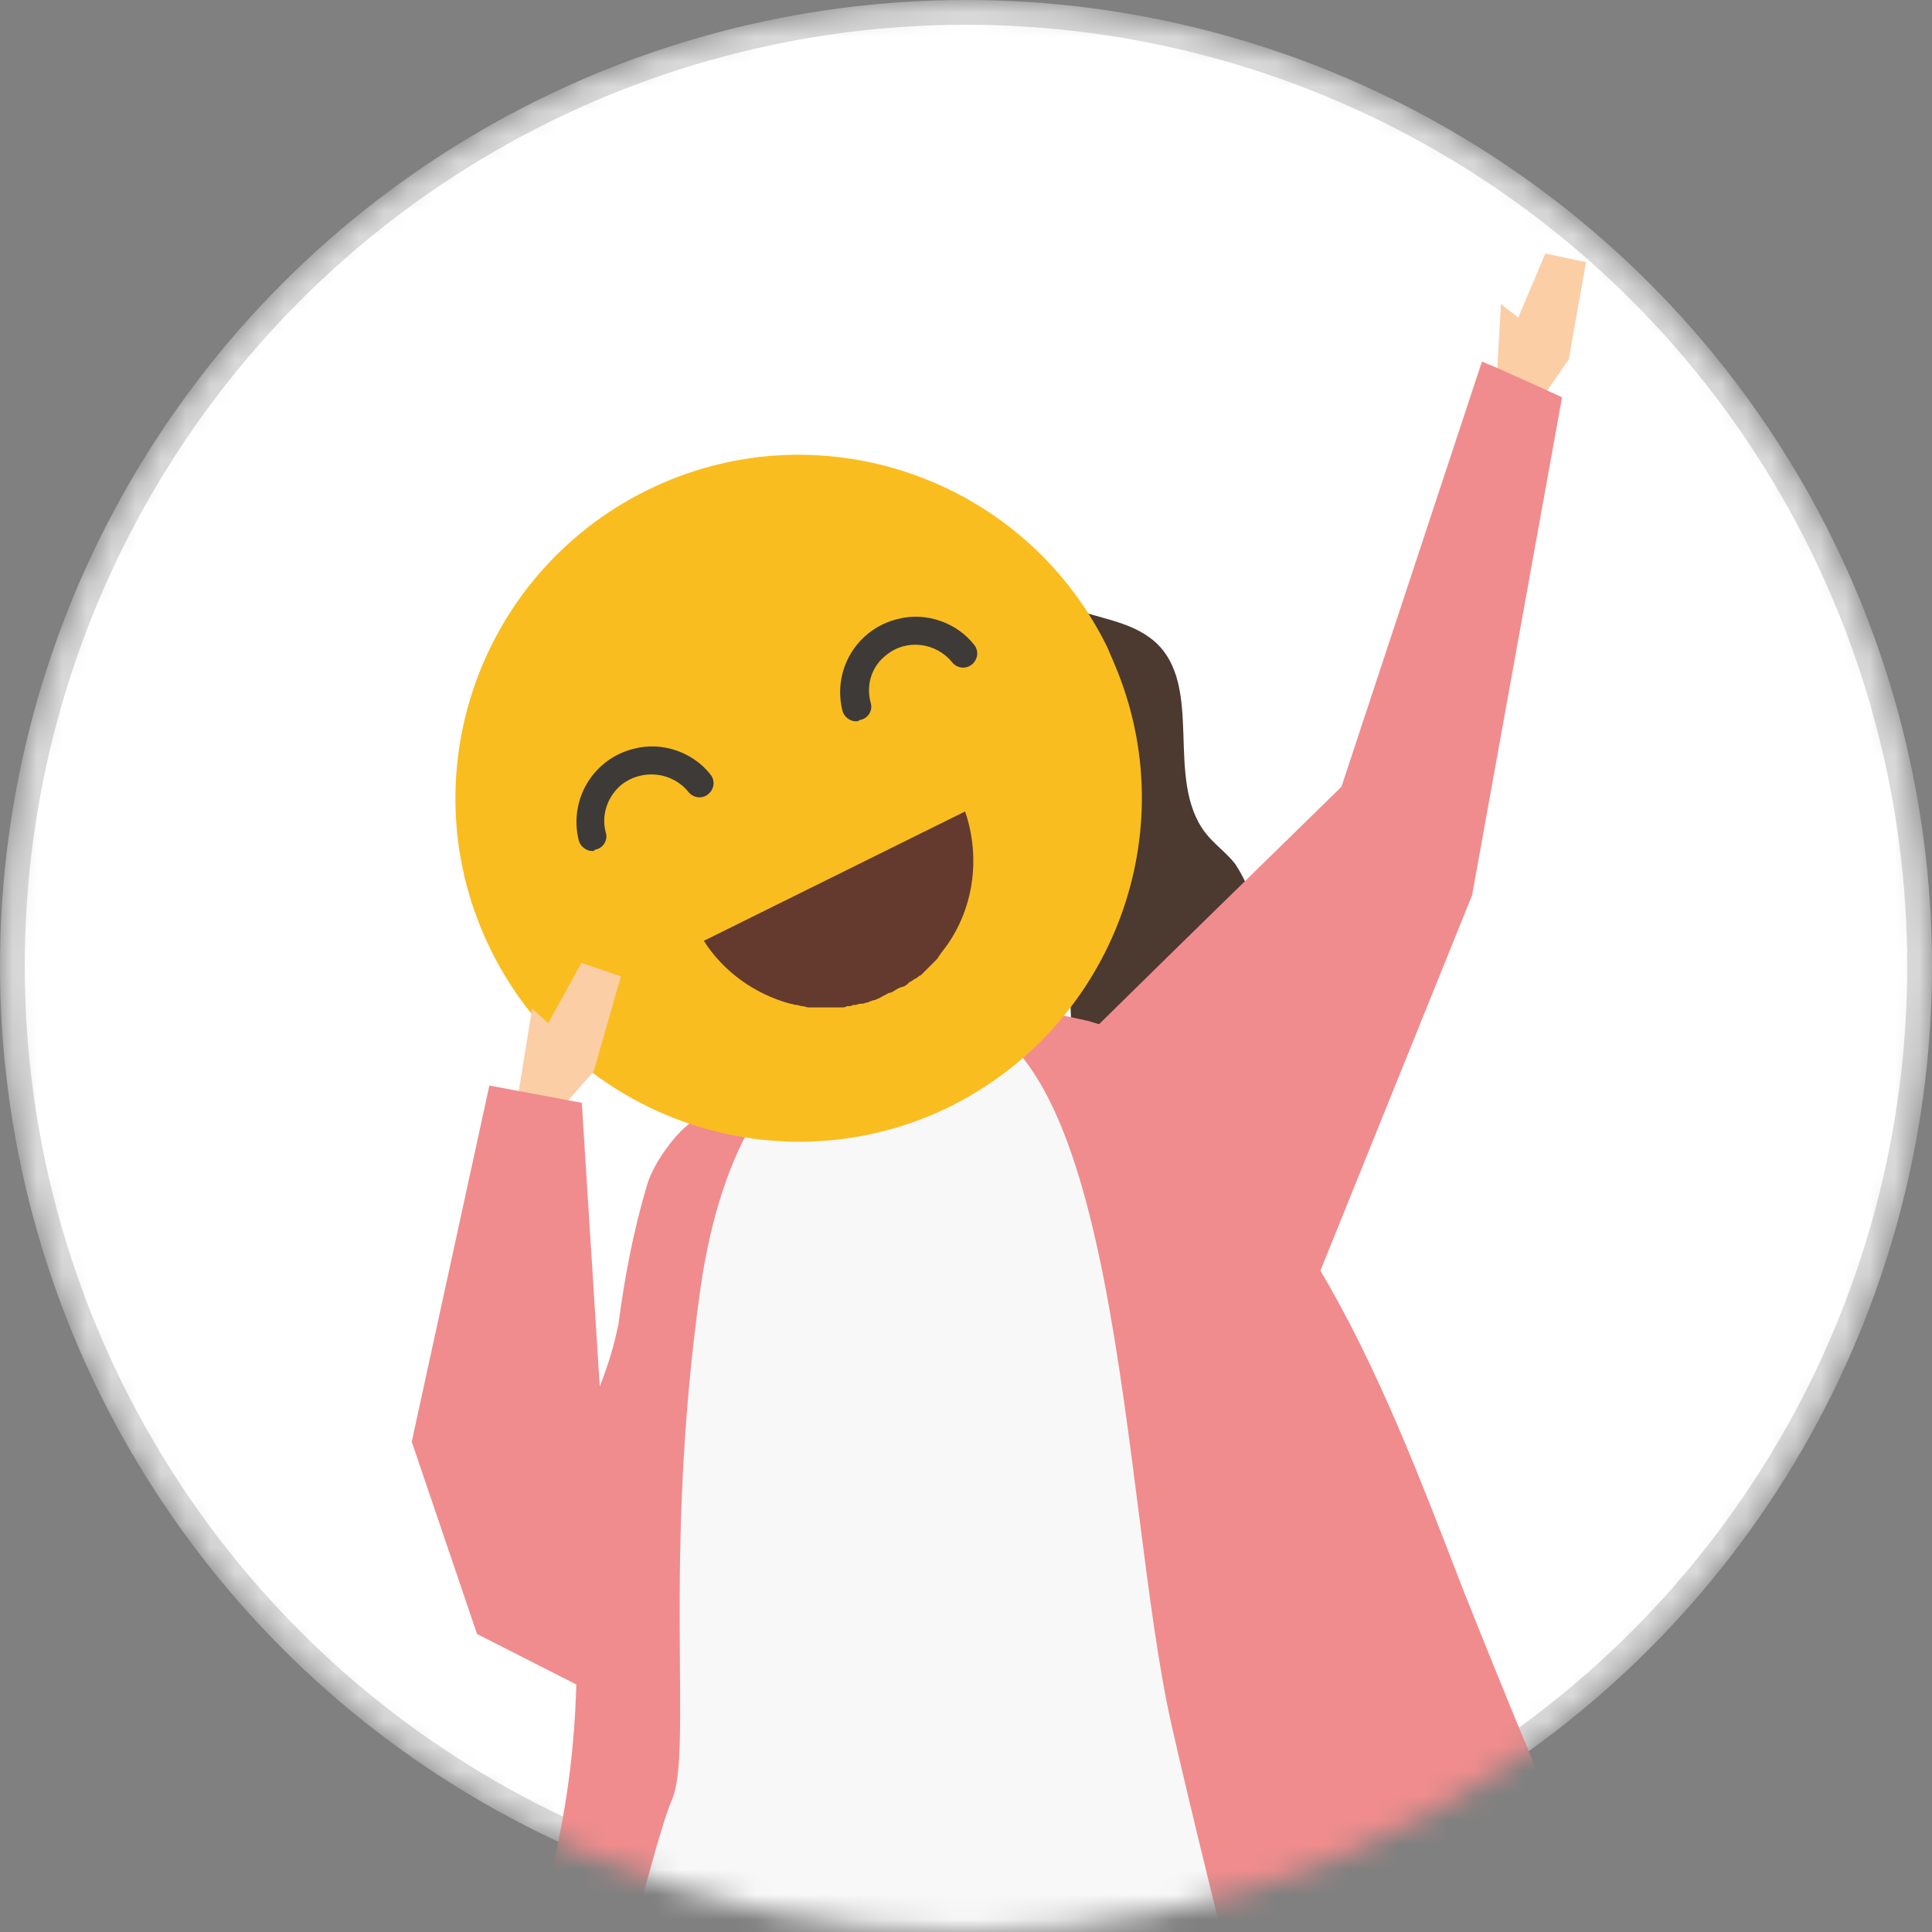
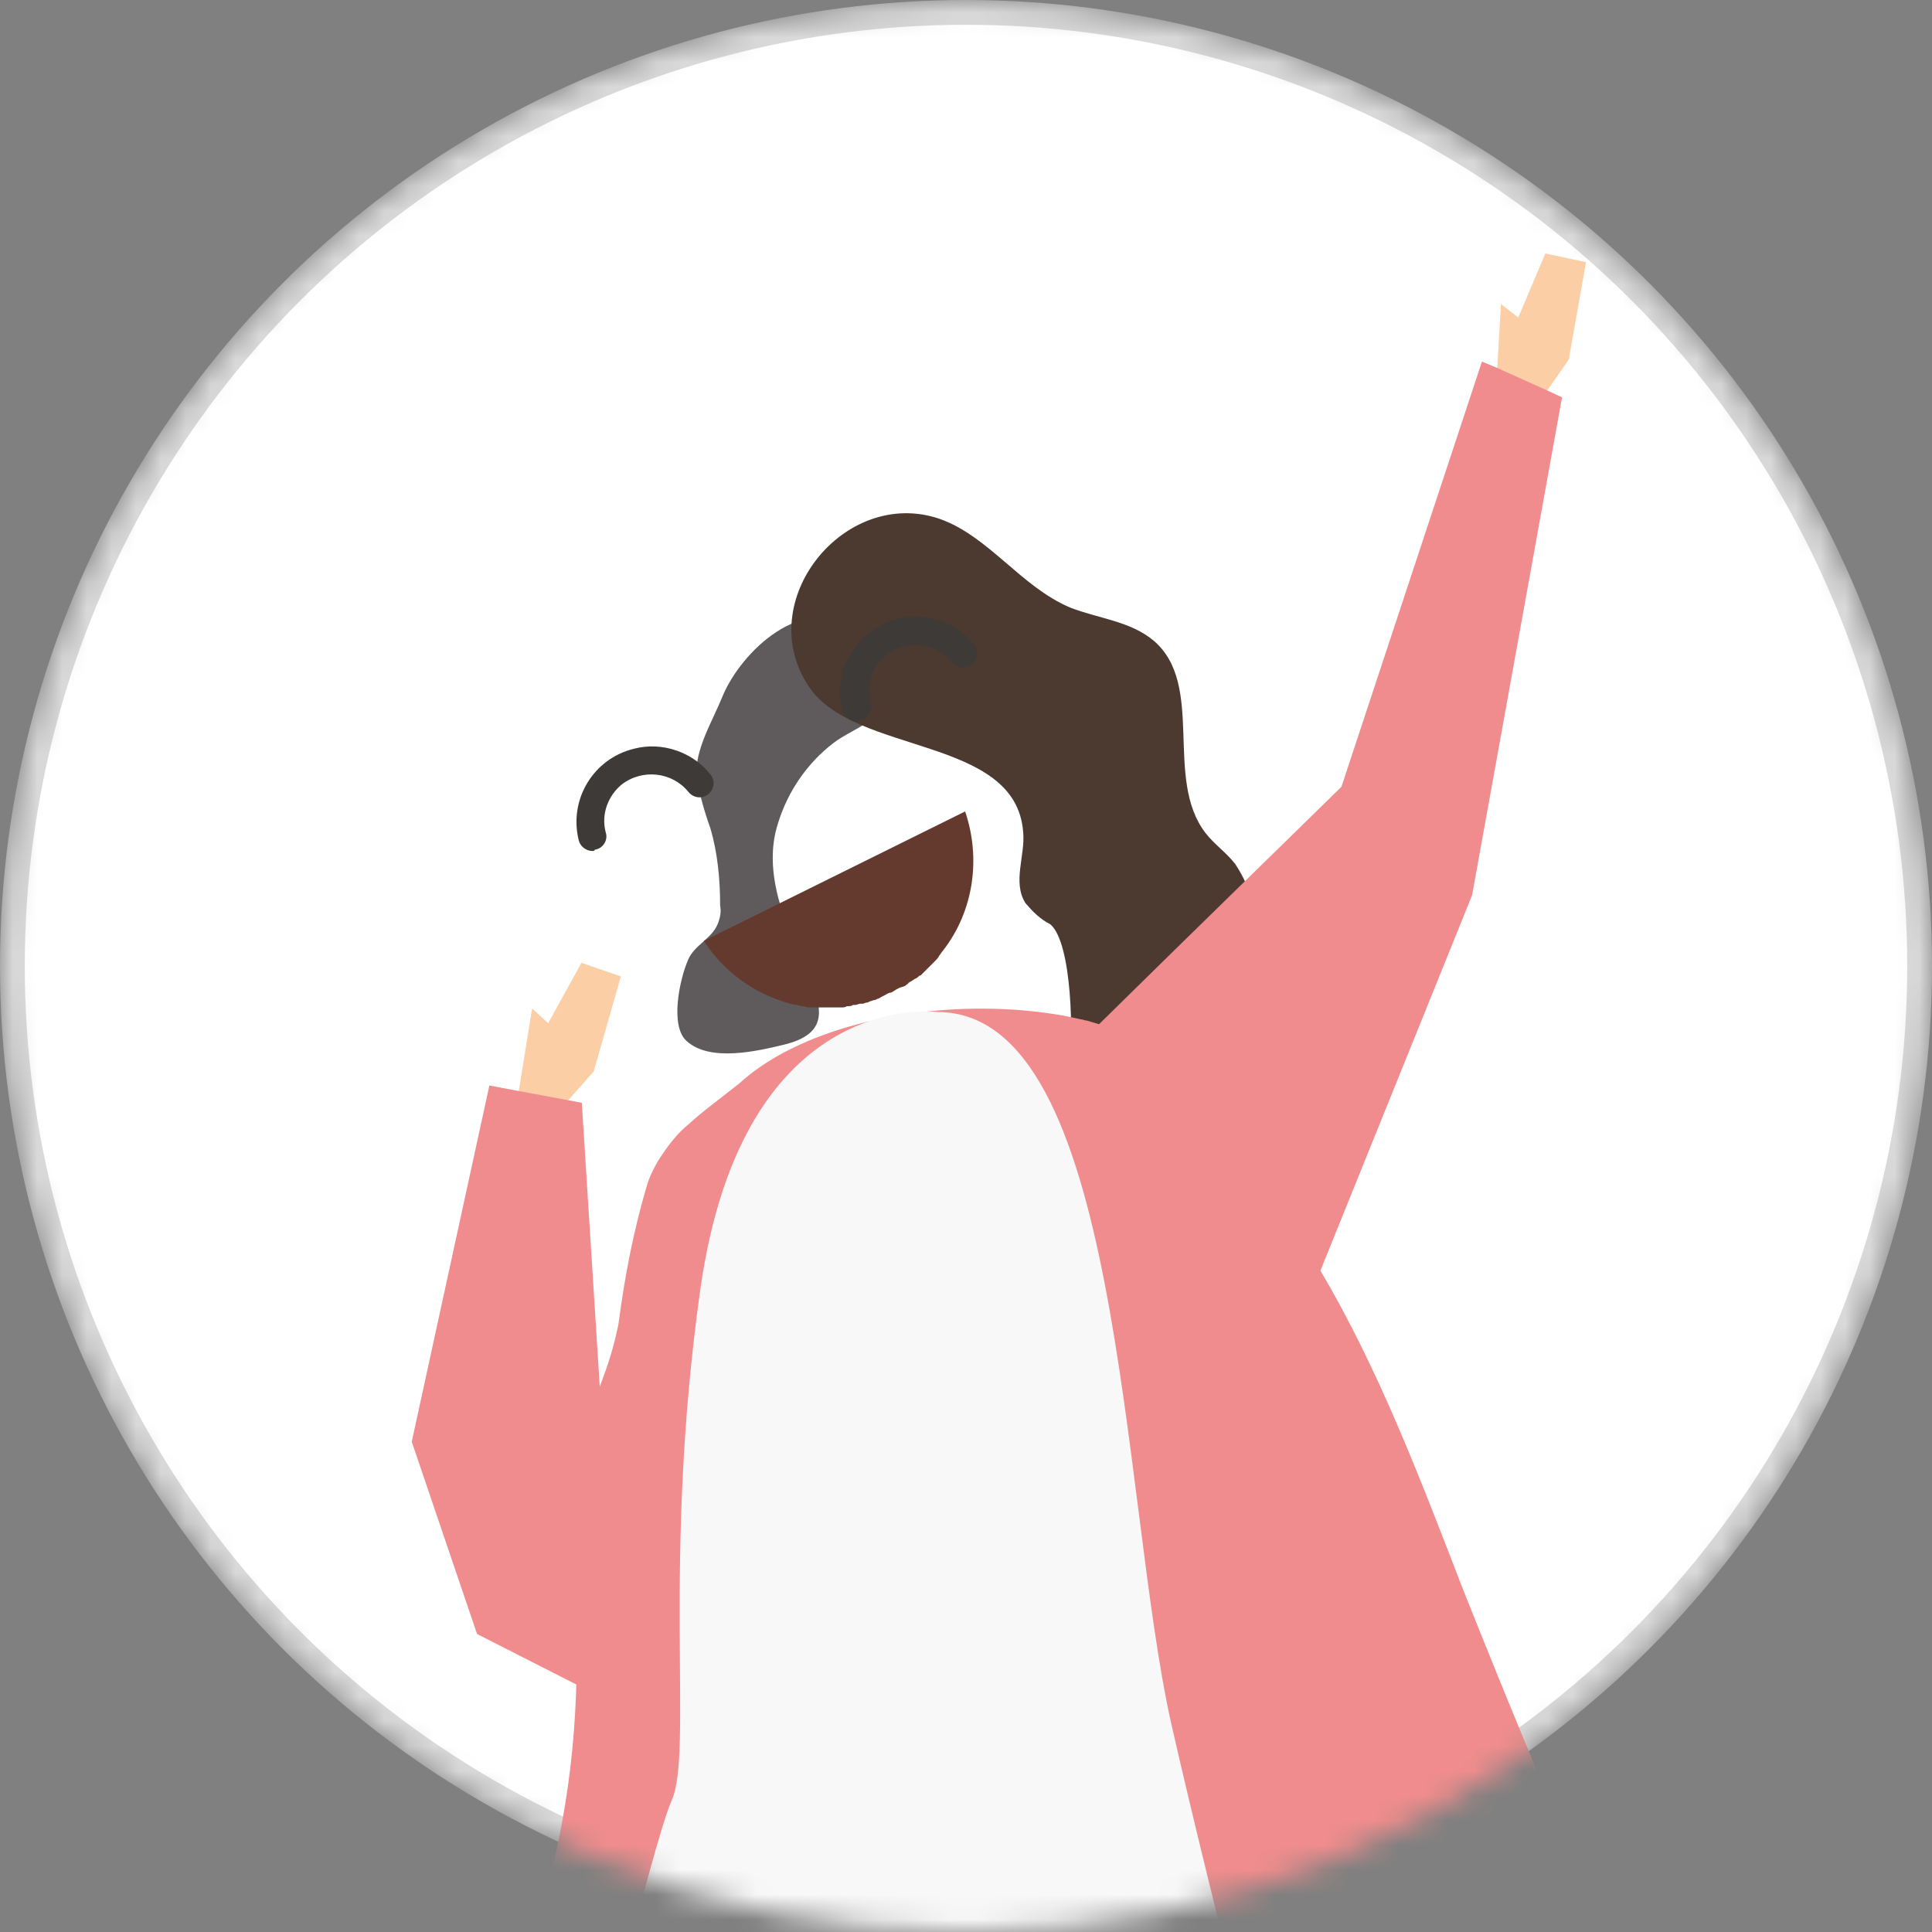
<svg xmlns="http://www.w3.org/2000/svg" width="78" height="78" viewBox="0 0 78 78" fill="none">
  <rect x="0" y="0" width="78" height="78" fill="#808080" stroke="none" />
  <mask id="mask0_520_168678" style="mask-type:alpha" maskUnits="userSpaceOnUse" x="0" y="0" width="78" height="78">
    <circle cx="39" cy="39" r="39" fill="#C4C4C4" />
  </mask>
  <g mask="url(#mask0_520_168678)">
    <circle cx="39" cy="39" r="38.5" fill="white" stroke="#D9D9D9" />
    <path d="M31.413 33.229C30.766 35.22 31.711 37.309 32.507 39.101C33.254 40.693 33.502 41.738 31.612 42.186C30.567 42.435 28.676 42.883 27.73 42.037C27.034 41.44 27.432 39.549 27.78 38.752C28.029 38.155 28.726 37.907 28.974 37.309C29.074 37.061 29.124 36.812 29.074 36.563C29.074 35.518 28.974 34.423 28.676 33.428C28.427 32.732 28.228 32.035 28.128 31.338C28.029 30.293 28.775 29.099 29.174 28.104C29.92 26.313 32.408 23.924 34.498 25.367C34.946 25.716 35.294 26.213 35.493 26.761C35.642 27.059 35.742 27.407 35.742 27.756C35.742 29.149 34.498 29.348 33.652 29.995C32.607 30.791 31.811 31.936 31.413 33.229Z" fill="#5F5B5C" />
-     <path d="M35.349 40.947C33.508 40.4 32.065 39.007 31.418 37.216C30.821 35.424 30.622 33.533 30.92 31.692C31.567 25.472 39.28 25.92 41.867 30.697C44.156 34.827 40.673 42.241 35.349 40.947Z" fill="#E4D1B7" />
    <path d="M41.307 33.582C41.406 34.527 40.859 35.622 41.406 36.468C41.705 36.816 42.003 37.115 42.401 37.314C43.297 38.06 43.347 41.991 43.148 43.185C45.088 43.136 47.477 40.399 49.417 40.299C49.716 40.299 50.015 40.25 50.263 40.1C50.811 39.802 50.811 39.006 50.811 38.408C50.861 37.165 50.562 35.921 49.865 34.876C49.517 34.428 49.019 34.08 48.671 33.632C46.979 31.442 48.671 27.66 46.581 25.869C45.636 25.073 44.342 24.974 43.198 24.526C41.207 23.68 39.913 21.64 37.923 20.943C34.092 19.649 30.36 24.277 32.649 27.71C34.49 30.497 41.008 29.701 41.307 33.582Z" fill="#4C392F" />
    <path d="M63.335 14.514L64.032 10.583L62.39 10.234L61.295 12.822L60.598 12.274L60.399 15.708L62.091 16.305L63.335 14.514Z" fill="#FBCEA6" />
    <path d="M63.064 16.041L59.432 36.143L53.361 51.171L52.913 52.216L43.857 44.702L42.265 43.408L44.404 41.318L47.29 38.482L54.157 31.765L59.83 14.598L60.427 14.847L62.417 15.742L63.064 16.041Z" fill="#F08C8D" />
    <path d="M55.274 91.26C44.874 89.32 45.123 82.304 35.569 82.055C33.032 82.005 23.876 87.728 20.89 88.374C19.049 88.772 18.8 87.777 18.9 86.931C18.95 86.633 19.149 85.986 19.149 85.986C20.691 79.766 23.727 74.79 23.229 64.739C22.831 56.877 24.224 57.175 24.971 53.444C25.219 51.553 25.568 49.712 26.115 47.87C26.215 47.522 26.364 47.224 26.563 46.875C26.911 46.328 27.309 45.781 27.807 45.383C28.404 44.835 29.101 44.337 29.847 43.74C30.394 43.243 30.991 42.845 31.638 42.496C34.823 40.805 39.301 40.357 42.934 41.004C43.182 41.053 43.431 41.103 43.63 41.153C43.73 41.153 43.78 41.203 43.879 41.203C44.028 41.252 44.227 41.302 44.377 41.352C44.874 41.551 45.372 41.8 45.82 42.098C48.656 43.939 51.144 47.821 52.687 50.309C52.886 50.607 53.085 50.956 53.284 51.254C55.672 55.285 57.364 59.763 59.056 64.142C60.897 68.769 62.788 73.347 64.778 77.826C66.768 82.354 68.808 86.832 70.898 91.26C72.242 93.848 65.674 93.201 55.274 91.26Z" fill="#F08C8D" />
    <path d="M37.878 40.859C37.878 40.859 30.016 39.764 28.274 52.055C26.732 63.002 27.976 70.715 27.13 72.655C26.284 74.546 23.248 87.483 23.248 87.483L33.449 84.15C33.449 84.15 37.48 82.906 52.507 90.618C52.507 90.618 48.974 77.034 47.282 69.57C45.242 60.414 45.292 40.909 37.878 40.859Z" fill="#F8F8F9" />
-     <path d="M38.374 44.667C31.508 48.051 23.198 45.214 19.814 38.348C16.431 31.481 19.267 23.171 26.134 19.788C33.001 16.404 41.31 19.24 44.694 26.107C44.794 26.356 44.893 26.555 44.992 26.803C47.879 33.571 44.943 41.383 38.374 44.667Z" fill="#FABD1F" />
    <path d="M36.575 39.776C36.625 39.726 36.675 39.726 36.675 39.676C36.724 39.676 36.724 39.627 36.774 39.627L36.923 39.527L37.023 39.477C37.073 39.428 37.122 39.378 37.172 39.378L37.222 39.328C37.272 39.278 37.322 39.228 37.371 39.179L37.421 39.129C37.471 39.079 37.52 39.029 37.57 38.98L37.62 38.93C37.67 38.88 37.719 38.83 37.769 38.781C37.819 38.731 37.869 38.681 37.919 38.582C37.968 38.532 38.018 38.432 38.068 38.383C39.312 36.79 39.61 34.651 38.964 32.76L28.415 37.984C29.211 39.228 30.455 40.124 31.898 40.522C31.997 40.522 32.047 40.572 32.147 40.572C32.246 40.572 32.296 40.622 32.395 40.622C32.495 40.622 32.545 40.672 32.644 40.672C32.744 40.672 32.793 40.672 32.893 40.672H32.943C33.042 40.672 33.092 40.672 33.191 40.672H33.49C33.54 40.672 33.639 40.672 33.689 40.672H33.739C33.788 40.672 33.888 40.672 33.938 40.672H33.988C34.037 40.672 34.137 40.672 34.187 40.622H34.236C34.286 40.622 34.386 40.622 34.435 40.572H34.535C34.585 40.572 34.684 40.522 34.734 40.522H34.834C34.883 40.522 34.933 40.472 35.032 40.472L35.132 40.423C35.182 40.423 35.232 40.373 35.331 40.373L35.431 40.323C35.48 40.323 35.53 40.273 35.63 40.224L35.729 40.174C35.829 40.124 35.878 40.074 35.978 40.074C36.078 40.025 36.127 39.975 36.227 39.925L36.326 39.875C36.475 39.826 36.525 39.826 36.575 39.776Z" fill="#643A2E" />
    <path d="M23.909 34.357C23.66 34.357 23.411 34.158 23.361 33.909C22.963 32.267 23.959 30.625 25.601 30.227C26.745 29.928 27.989 30.376 28.686 31.272C28.885 31.521 28.835 31.869 28.586 32.068C28.337 32.267 27.989 32.217 27.79 31.968C27.143 31.172 25.949 31.023 25.103 31.67C24.556 32.118 24.257 32.864 24.456 33.611C24.556 33.909 24.357 34.257 24.008 34.307C24.008 34.357 23.959 34.357 23.909 34.357Z" fill="#3E3A38" />
    <path d="M34.554 29.121C34.305 29.121 34.056 28.922 34.007 28.673C33.608 27.031 34.604 25.389 36.246 24.991C37.39 24.692 38.634 25.14 39.331 26.035C39.53 26.284 39.48 26.633 39.231 26.832C38.983 27.031 38.634 26.981 38.435 26.732C37.788 25.936 36.594 25.787 35.798 26.434C35.201 26.881 34.952 27.628 35.151 28.374C35.251 28.673 35.051 29.021 34.703 29.071C34.653 29.121 34.604 29.121 34.554 29.121Z" fill="#3E3A38" />
    <path d="M23.971 43.252L25.066 39.42L23.474 38.873L22.13 41.311L21.483 40.714L20.936 44.098L22.528 44.894L23.971 43.252Z" fill="#FBCEA6" />
    <path d="M19.757 43.826L16.623 58.207L19.26 65.969L25.032 68.905L23.489 44.523L19.757 43.826Z" fill="#F08C8D" />
    <g opacity="0.15">
      <g opacity="0.15">
        <g opacity="0.15">
          <path opacity="0.15" d="M47.357 38.488C47.059 39.732 46.561 40.926 45.914 42.071C45.367 43.016 44.67 43.912 43.924 44.758C39.396 49.485 32.131 50.381 26.607 46.898C26.956 46.35 27.354 45.803 27.851 45.405C33.325 47.246 39.396 45.504 43.028 41.026C43.277 41.076 43.526 41.126 43.725 41.175C43.824 41.175 43.874 41.225 43.973 41.225C44.123 41.275 44.322 41.325 44.471 41.374L47.357 38.488Z" fill="#12100B" />
        </g>
      </g>
    </g>
  </g>
</svg>